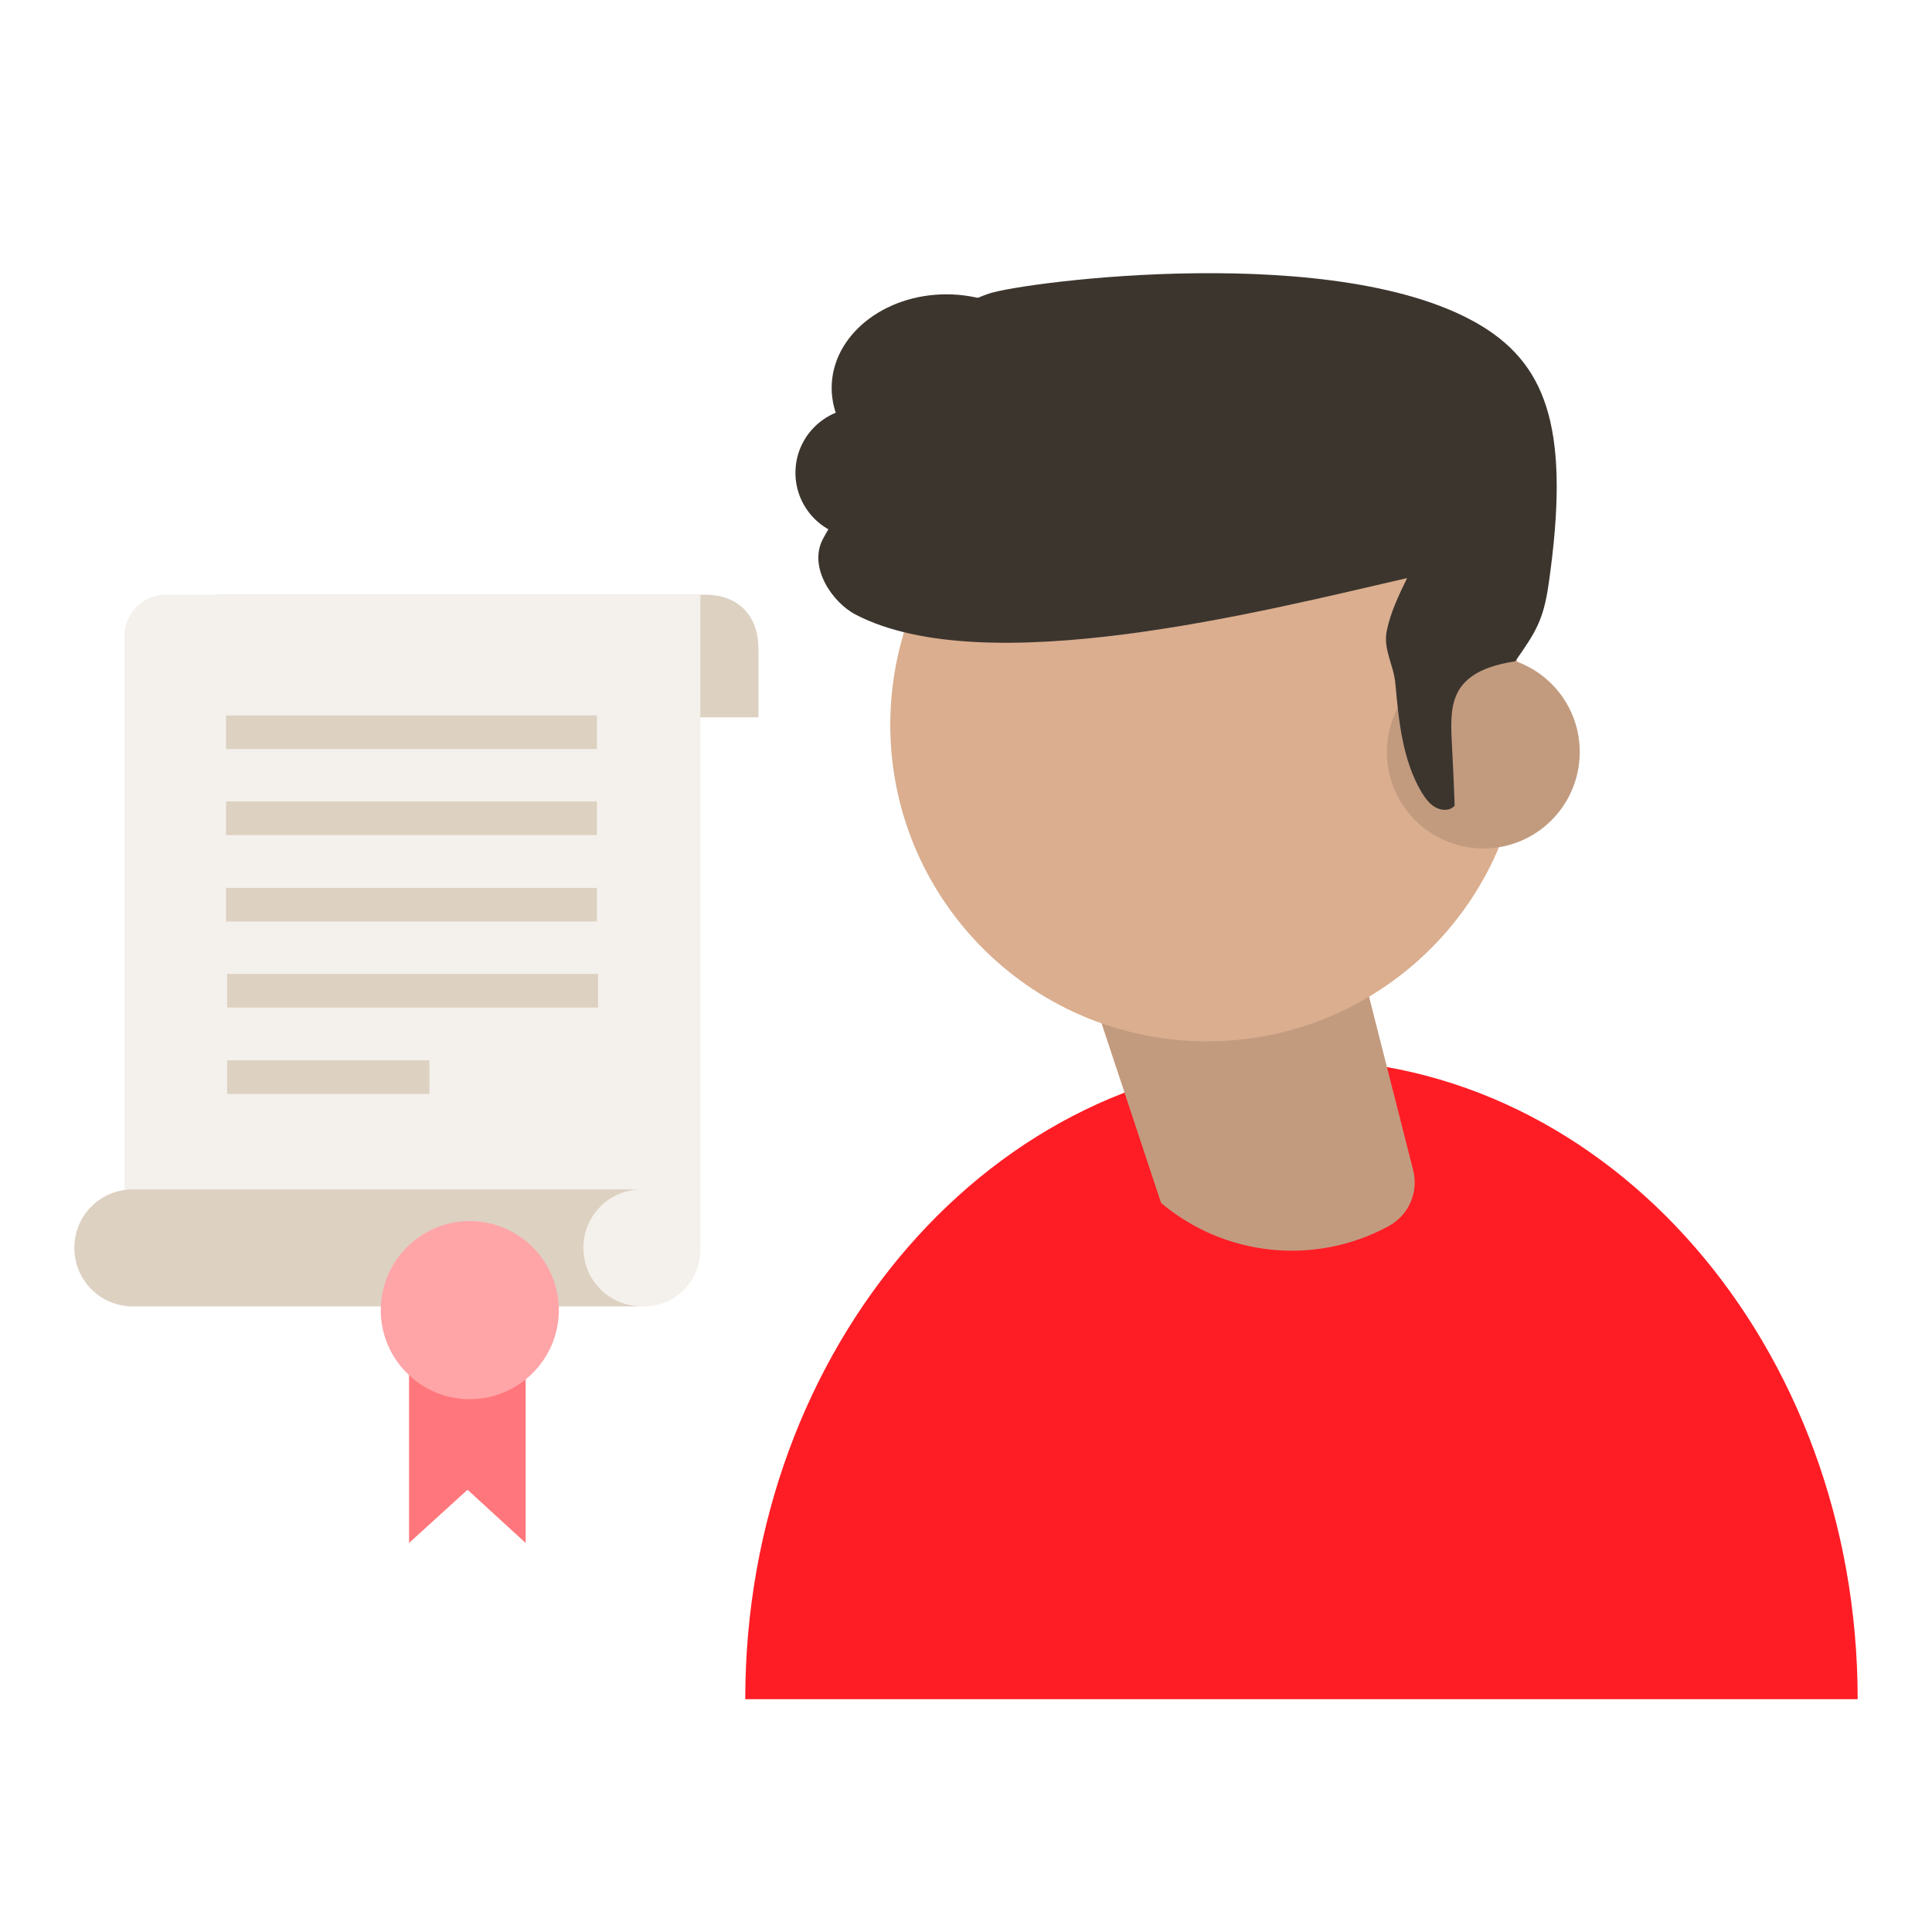
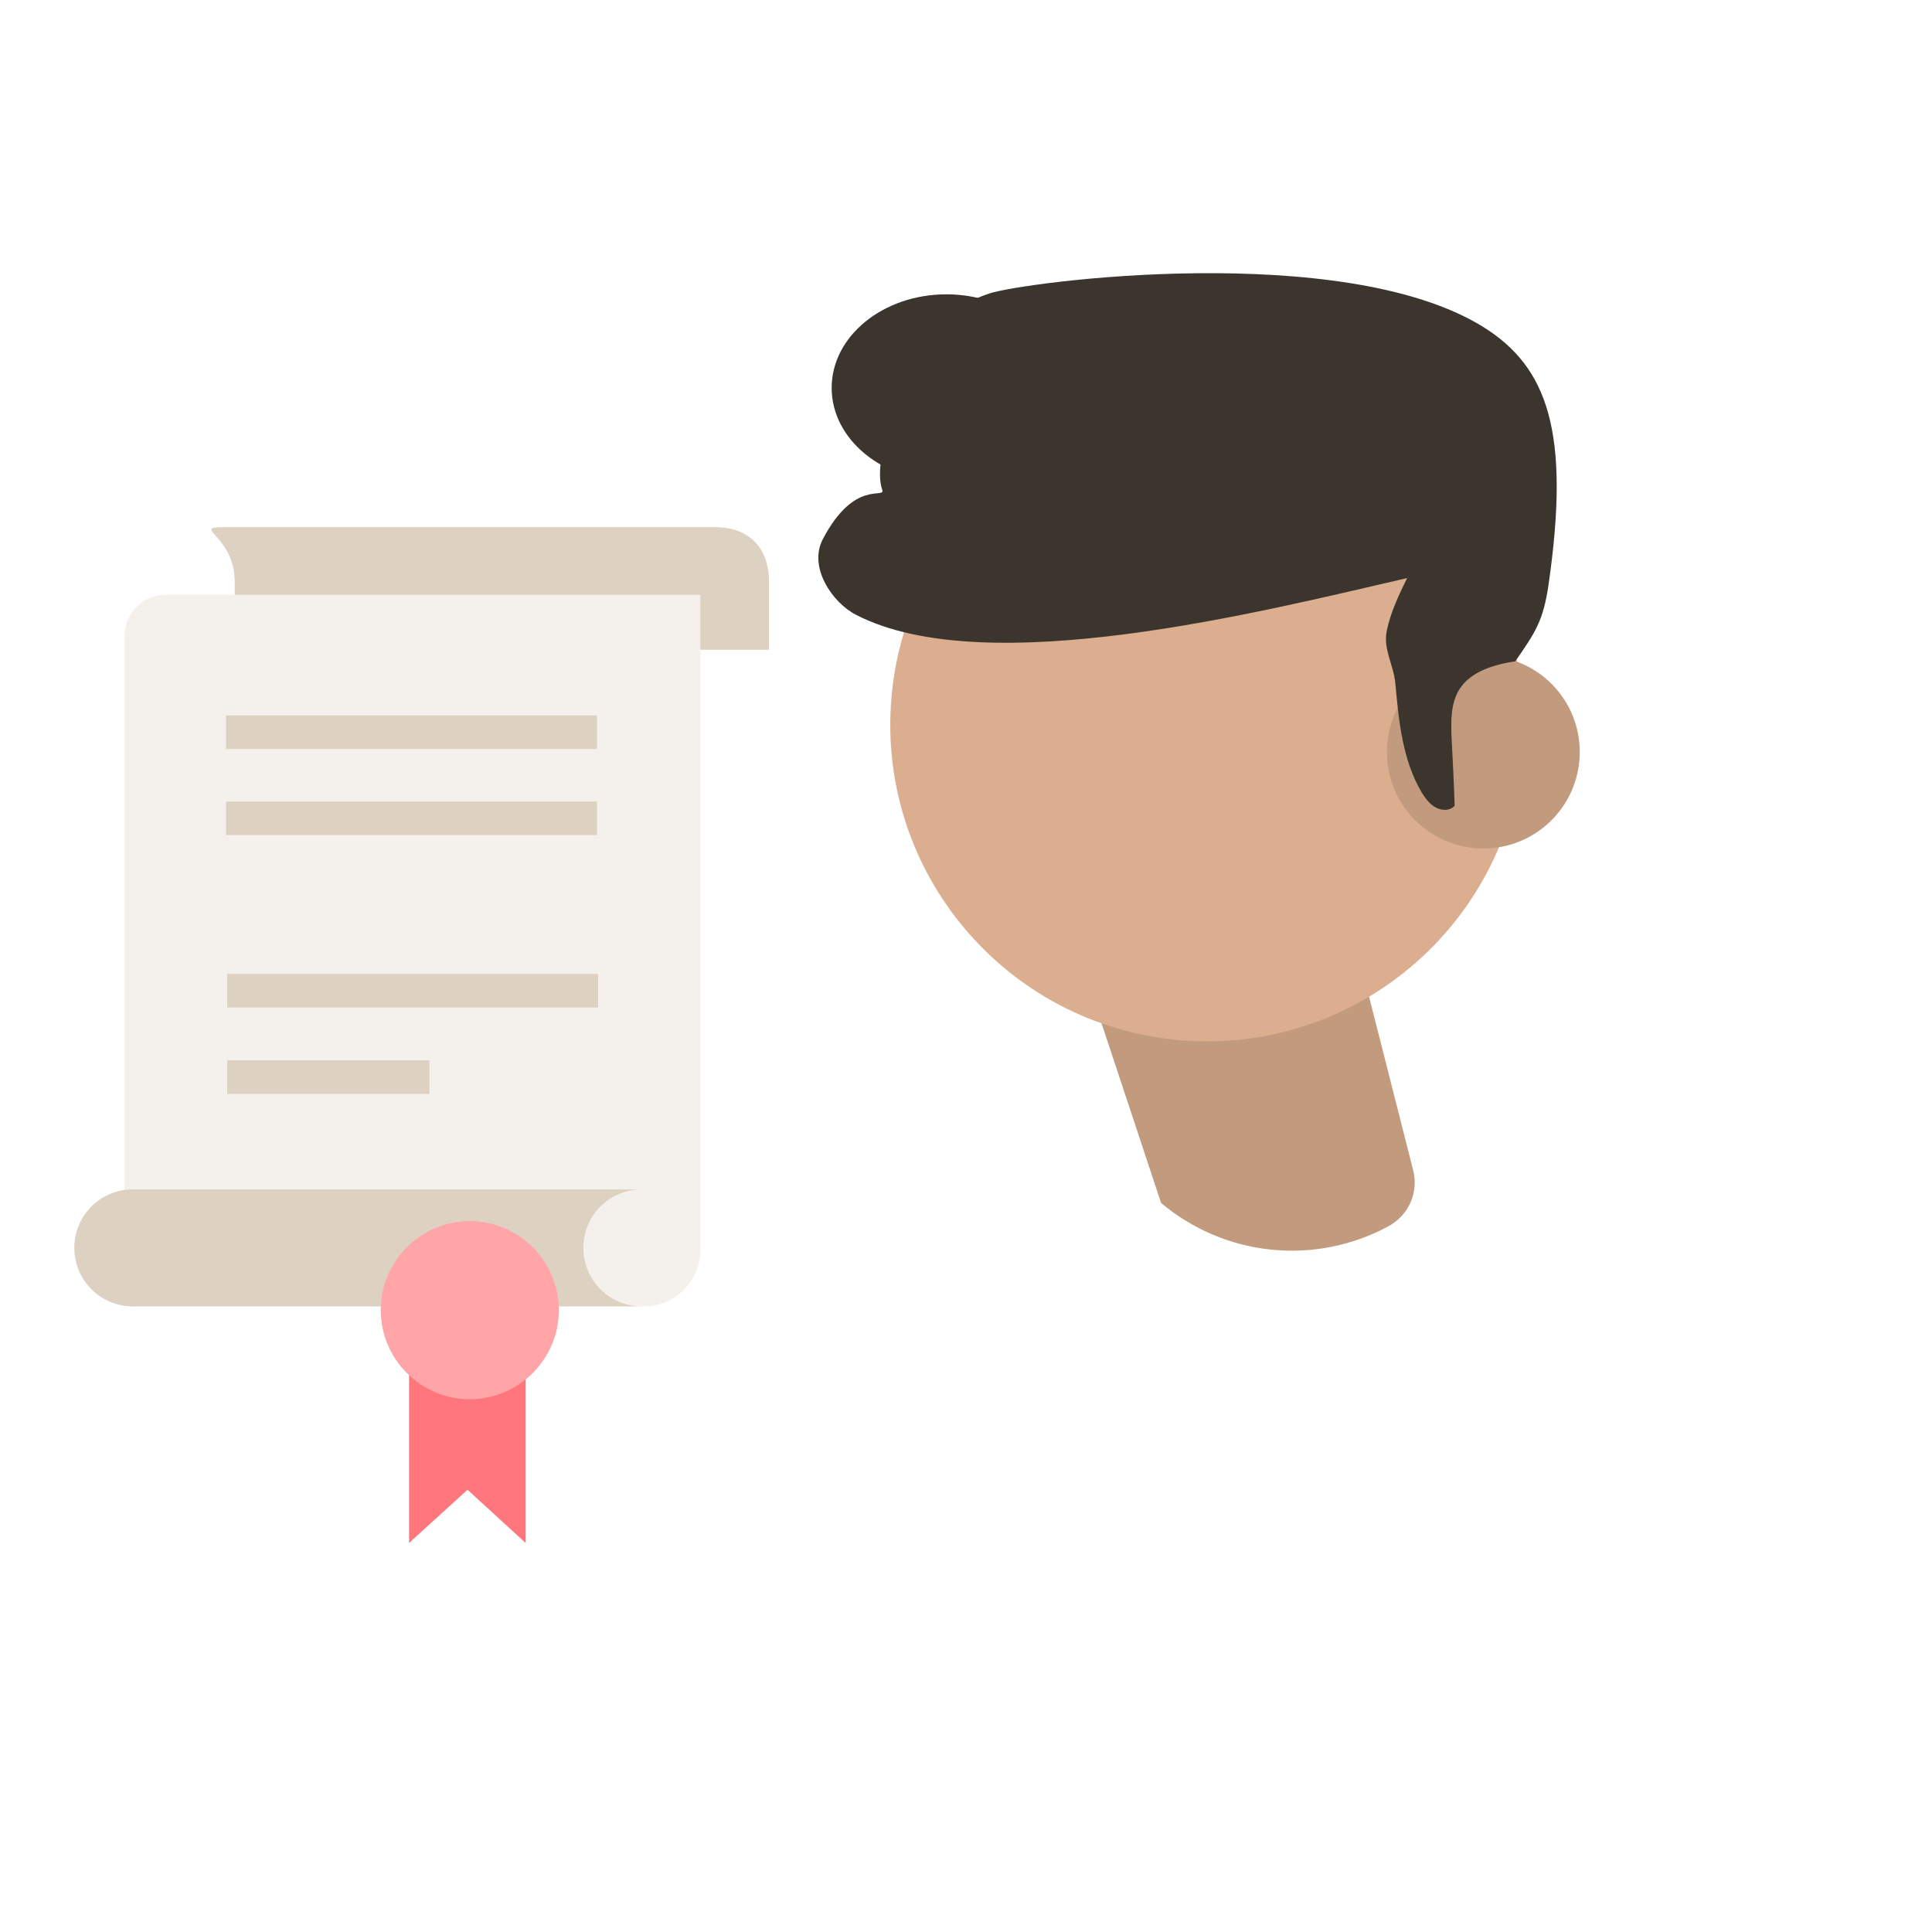
<svg xmlns="http://www.w3.org/2000/svg" id="Layer_2" version="1.1" viewBox="0 0 512 512">
  <defs>
    <style> .st0 { fill: #ddd1c2; } .st1 { fill: #ffa5a8; } .st2 { fill: #3c352e; } .st3 { fill: #c29b7f; } .st4 { fill: #ff777c; } .st5 { fill: #f4f0eb; } .st6 { fill: #daae8f; } .st7 { fill: #ff1d25; } </style>
  </defs>
-   <path class="st0" d="M62.2,172.2c0,12-11.7,17.9-2.8,17.9h141.6v-18c0-9-5.3-14.5-14.2-14.5H59.4c-9,0,2.8,2.1,2.8,14.5v.2Z" />
+   <path class="st0" d="M62.2,172.2h141.6v-18c0-9-5.3-14.5-14.2-14.5H59.4c-9,0,2.8,2.1,2.8,14.5v.2Z" />
  <path class="st5" d="M173.6,157.6H44c-6.1,0-11,4.9-11,11v177.6h137.7c8.2,0,14.9-6.7,14.9-14.9v-173.7h-12Z" />
  <g>
    <rect class="st0" x="59.9" y="189.6" width="98.3" height="8.9" />
    <rect class="st0" x="59.9" y="212.4" width="98.3" height="8.9" />
-     <rect class="st0" x="59.9" y="235.3" width="98.3" height="8.9" />
    <rect class="st0" x="60.2" y="258.1" width="98.3" height="8.9" />
    <rect class="st0" x="60.2" y="281" width="53.6" height="8.9" />
  </g>
  <g>
-     <path class="st7" d="M344.9,280.8c-81.4,0-147.4,75.9-147.4,169.5h294.8c0-93.6-66-169.5-147.4-169.5Z" />
    <g>
      <path class="st3" d="M279.1,232.5l28.6,86.3h0c16.9,14.2,40.7,16.7,60.2,6.2h0c5.4-2.9,8.1-9,6.6-14.9l-21.3-83.8-74,6.2Z" />
      <path class="st6" d="M236.1,186.8c-2.9,46.3,32.3,86.1,78.5,89,46.3,2.9,86.1-32.3,89-78.5,2.9-46.3-32.3-86.1-78.5-89-46.3-2.9-86.1,32.3-89,78.5Z" />
      <path class="st3" d="M367.6,197.7c-.9,14.1,9.8,26.2,23.9,27.1,14.1.9,26.2-9.8,27.1-23.9.9-14.1-9.8-26.2-23.9-27.1-14.1-.9-26.2,9.8-27.1,23.9Z" />
      <path class="st2" d="M401.8,175.2c-5.7.9-11.9,2.6-15,7.4-2.4,3.8-2.3,8.6-2.1,13.1.3,5.9.6,11.8.8,17.8-1.2,1.4-3.3,1.4-5,.5-1.7-.9-2.8-2.5-3.8-4.1-5-8.5-6-18.7-6.9-28.6-.4-5-3.3-9.2-2.3-14.1,1-4.9,3.2-9.5,5.4-14-37.9,8.7-111.6,27.6-146.1,9.7-6.2-3.2-12.7-12.6-8.7-20.1,8.4-16,16.6-10.4,15.7-13-2.7-7.7,4.6-25.6,7.4-33.2,3.3-9.1,11.7-15.7,20.9-18.8,9.2-3.1,93.7-14.2,130.9,8.8,17.2,10.7,23.2,28,17.4,68.2-1.4,9.8-3.6,12.9-8.8,20.4Z" />
      <ellipse class="st2" cx="250.8" cy="102.8" rx="30.4" ry="24.8" />
-       <circle class="st2" cx="228" cy="125.3" r="17.2" />
    </g>
  </g>
  <path class="st0" d="M154.6,330.7c0-8.6,6.9-15.5,15.5-15.5H35.2c-8.6,0-15.5,6.9-15.5,15.5s6.9,15.5,15.5,15.5h134.9c-8.6,0-15.5-6.9-15.5-15.5Z" />
  <g>
    <polygon class="st4" points="139.3 408.9 123.9 394.8 108.4 408.9 108.4 345.2 139.3 345.2 139.3 408.9" />
    <path class="st1" d="M148.1,347.2c0,13-10.6,23.6-23.6,23.6s-23.6-10.6-23.6-23.6,10.6-23.6,23.6-23.6,23.6,10.6,23.6,23.6Z" />
  </g>
</svg>